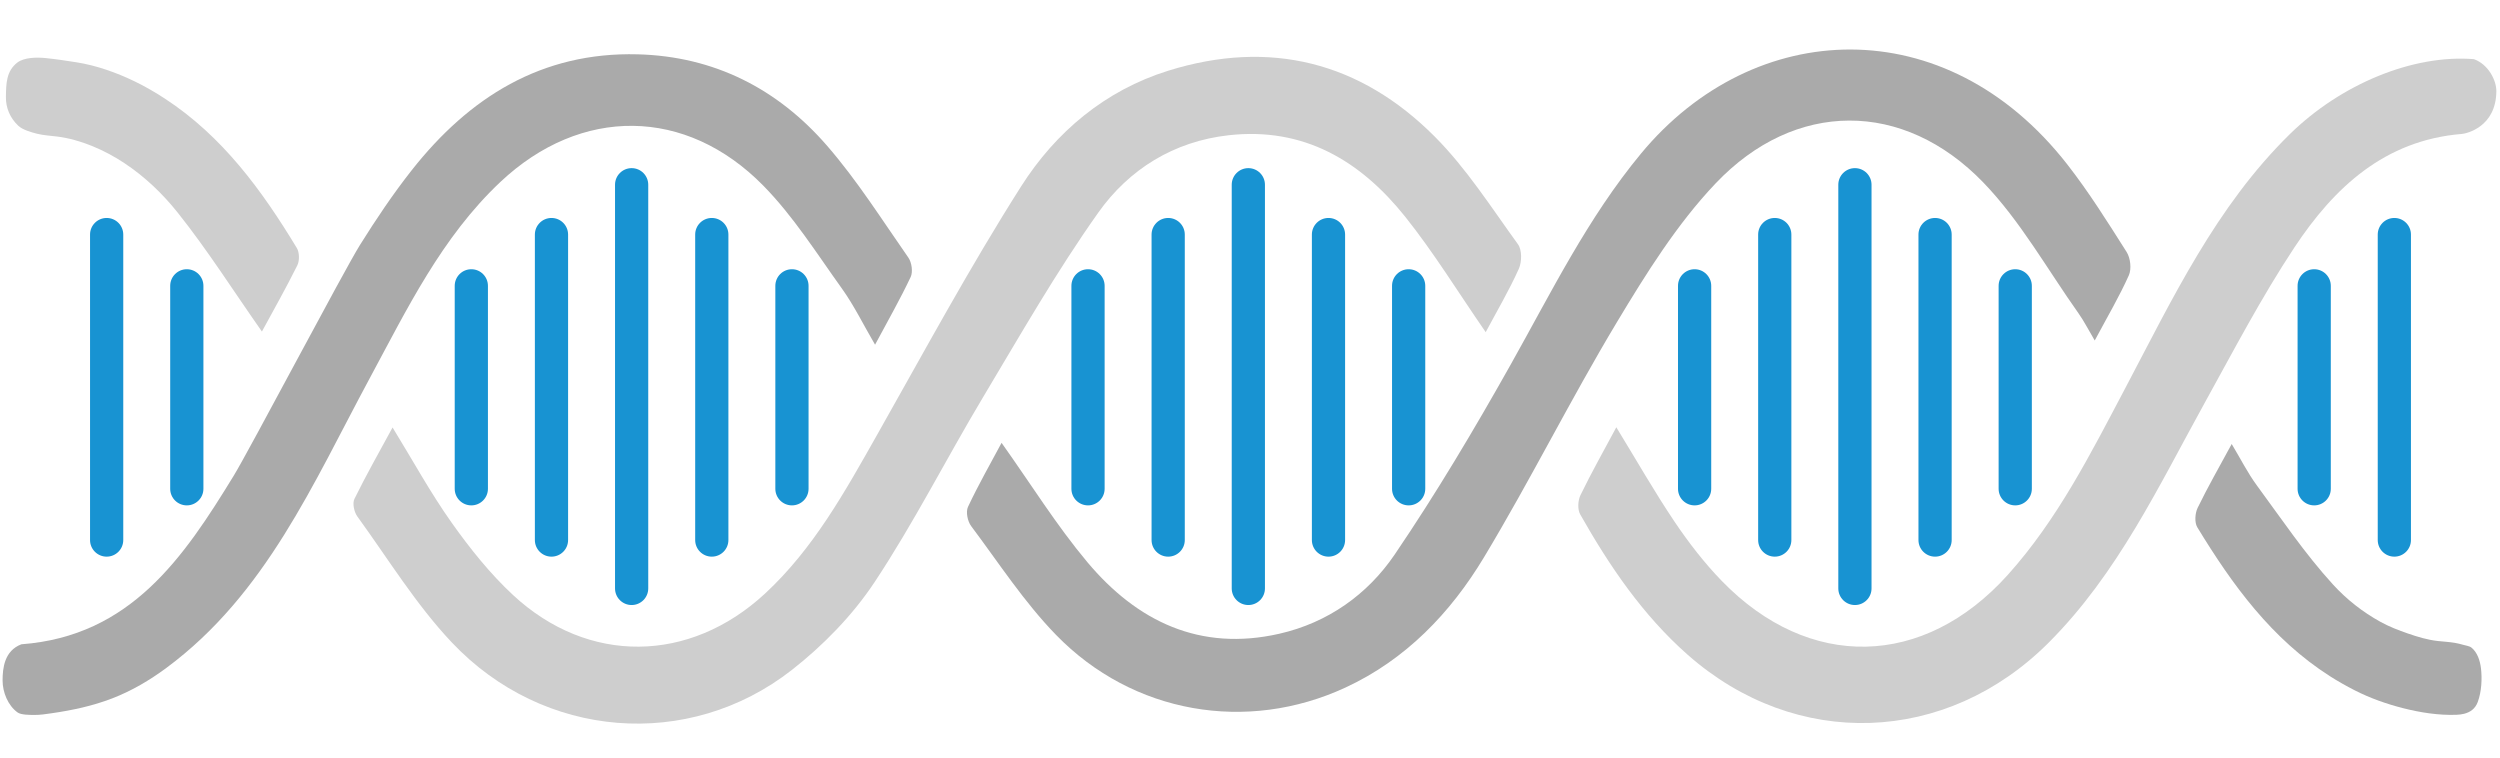
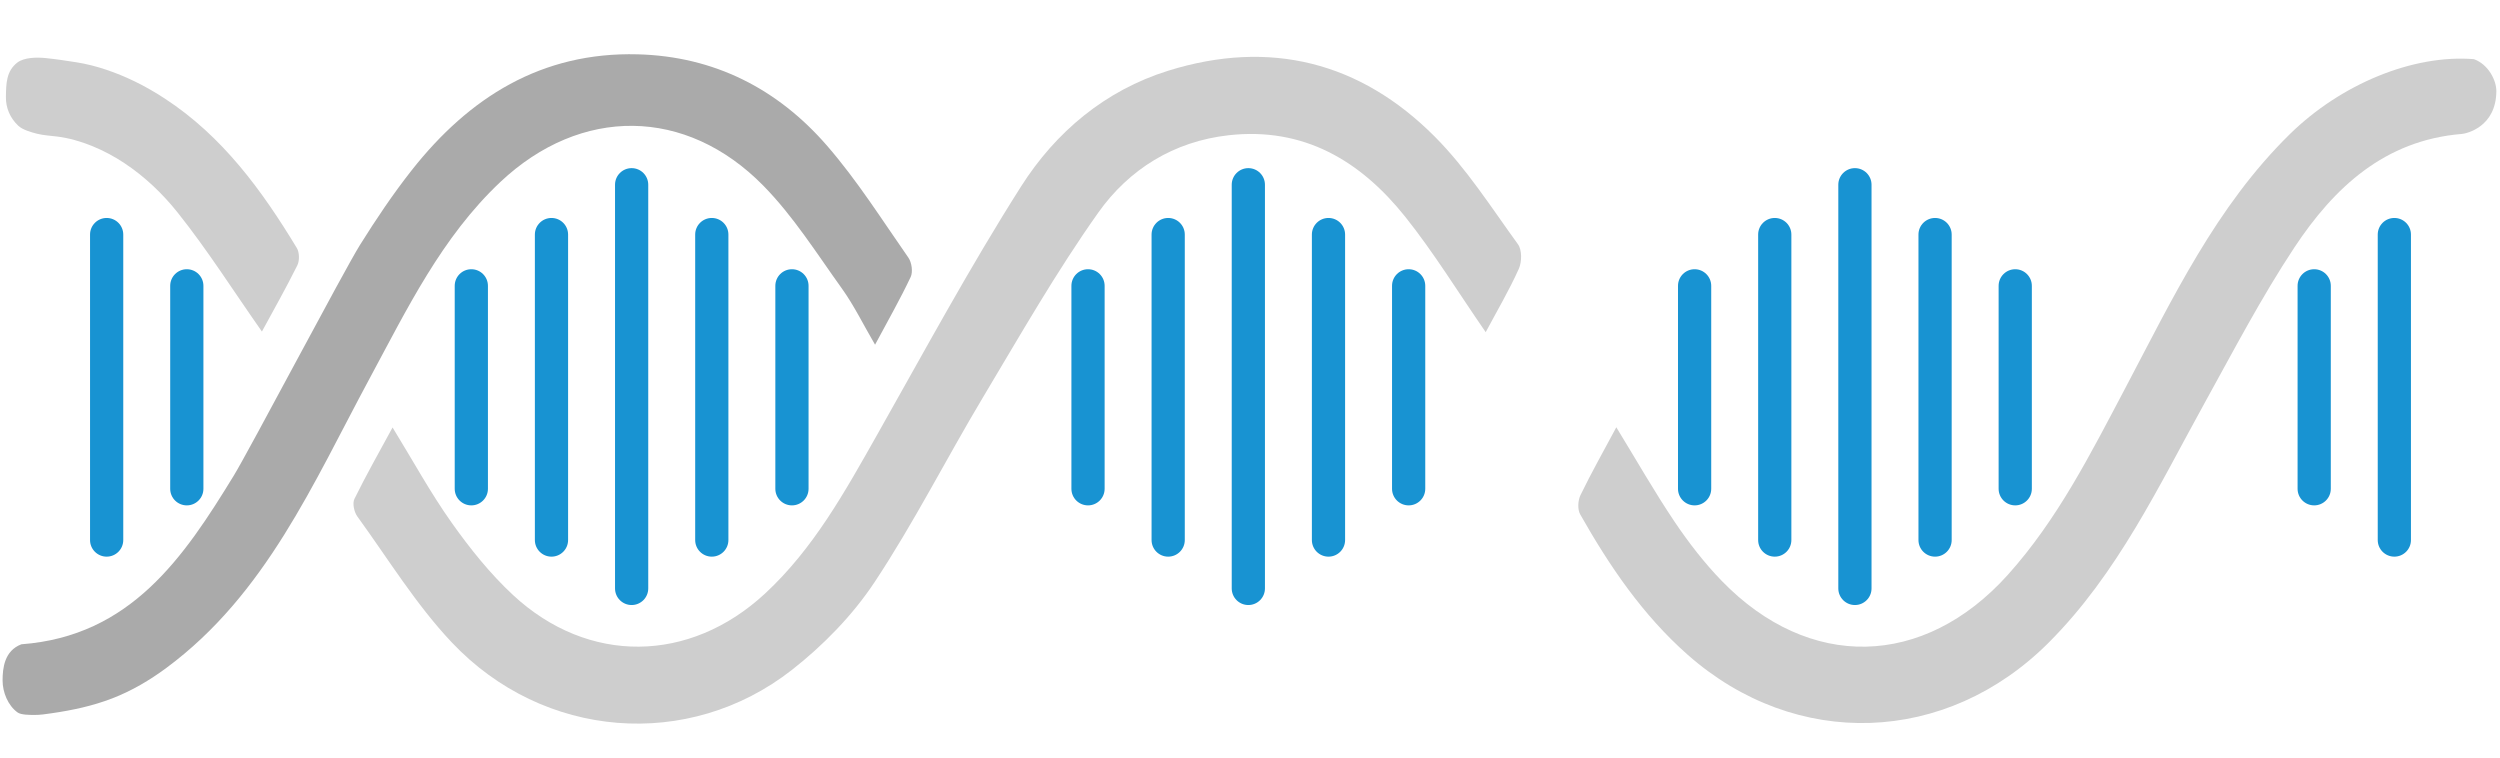
<svg xmlns="http://www.w3.org/2000/svg" width="577" height="175">
  <g transform="rotate(-90 288.386 87.645)">
    <path d="m313.892,-17.959c0,2.117 -1.716,3.833 -3.833,3.833l-46.835,0c-2.117,0 -3.833,-1.716 -3.833,-3.833l0,0c0,-2.117 1.716,-3.833 3.833,-3.833l46.835,0c2.117,0 3.833,1.716 3.833,3.833l0,0z" fill="#1893D2" clip-rule="evenodd" fill-rule="evenodd" />
    <path d="m337.225,-54.959c0,2.117 -1.716,3.833 -3.833,3.833l-93.168,0c-2.117,0 -3.833,-1.716 -3.833,-3.833l0,0c0,-2.117 1.716,-3.833 3.833,-3.833l93.168,0c2.117,0 3.833,1.716 3.833,3.833l0,0z" fill="#1893D2" clip-rule="evenodd" fill-rule="evenodd" />
    <path d="m325.725,-73.459c0,2.117 -1.716,3.833 -3.833,3.833l-70.501,0c-2.117,0 -3.833,-1.716 -3.833,-3.833l0,0c0,-2.116 1.716,-3.833 3.833,-3.833l70.501,0c2.117,0 3.833,1.717 3.833,3.833l0,0z" fill="#1893D2" clip-rule="evenodd" fill-rule="evenodd" />
    <path d="m313.892,-91.959c0,2.117 -1.716,3.833 -3.833,3.833l-46.835,0c-2.117,0 -3.833,-1.716 -3.833,-3.833l0,0c0,-2.117 1.716,-3.833 3.833,-3.833l46.835,0c2.117,0 3.833,1.716 3.833,3.833l0,0z" fill="#1893D2" clip-rule="evenodd" fill-rule="evenodd" />
    <path d="m299.367,142.158c9.244,-6.389 18.353,-11.964 26.634,-18.574c12.902,-10.299 20.75,-23.389 18.819,-40.721c-1.414,-12.7 -7.868,-23.037 -17.856,-30.119c-13.666,-9.69 -28.303,-18.038 -42.707,-26.653c-14.135,-8.452 -28.904,-15.909 -42.607,-24.994c-7.633,-5.061 -14.572,-11.831 -20.238,-19.072c-18.646,-23.831 -16.031,-57.354 6.346,-78.49c8.754,-8.27 19.271,-14.687 29.084,-21.81c1.016,-0.737 3.02,-1.166 4.039,-0.666c5.488,2.693 10.811,5.725 16.49,8.803c-7.658,4.699 -15.115,8.77 -21.996,13.652c-5.939,4.214 -11.76,8.855 -16.697,14.175c-16.09,17.337 -15.756,40.745 0.357,58.138c10.367,11.189 23.502,18.435 36.574,25.83c19.256,10.893 38.762,21.419 57.413,33.279c12.533,7.97 22.153,19.382 26.694,33.971c7.303,23.459 2.028,44.333 -15.25,61.527c-7.361,7.324 -16.357,13.038 -24.829,19.181c-1.298,0.941 -4.078,0.897 -5.665,0.182c-4.973,-2.242 -9.701,-5.024 -14.605,-7.639z" fill="#CECECE" clip-rule="evenodd" fill-rule="evenodd" />
-     <path d="m273.825,30.421c-9.523,6.778 -19.047,12.679 -27.545,19.805c-13.66,11.456 -20.68,25.999 -16.52,44.285c2.553,11.222 9.066,20.377 18.285,26.641c14.139,9.605 28.895,18.373 43.806,26.753c16.684,9.376 33.874,17.783 48.763,30.121c31.413,26.031 33.392,70.332 -2.513,98.352c-6.414,5.005 -13.36,9.351 -20.243,13.714c-1.385,0.878 -3.908,1.156 -5.367,0.505c-4.842,-2.164 -9.438,-4.879 -15.047,-7.872c2.51,-1.488 4.503,-2.489 6.301,-3.765c10.148,-7.202 21.292,-13.389 30.153,-21.937c19.124,-18.446 19.091,-43.498 -0.207,-61.813c-9.407,-8.928 -20.79,-16.02 -31.993,-22.753c-17.816,-10.708 -36.498,-19.981 -54.307,-30.704c-12.824,-7.722 -23.586,-18.019 -30.045,-31.961c-10.533,-22.728 -6.084,-49.06 12.15,-66.799c7.57,-7.365 16.619,-13.226 25.125,-19.599c1.088,-0.815 3.273,-1.263 4.41,-0.729c5.087,2.383 9.979,5.185 14.794,7.756z" fill="#AAAAAA" clip-rule="evenodd" fill-rule="evenodd" />
    <path d="m277.416,172.305c-7.734,4.732 -14.941,8.83 -21.799,13.446c-4.814,3.24 -9.482,6.845 -13.645,10.876c-20.771,20.128 -20.195,46.625 1.371,66.021c12.756,11.472 27.947,19.114 42.978,27.058c20.704,10.941 42.031,20.985 58.783,38.08c11.427,11.661 18.417,28.296 17.271,42.455c-1.214,3.363 -4.919,5.194 -7.401,5.176c-8.312,-0.062 -9.777,-6.971 -9.856,-7.943c-1.449,-17.859 -12.4,-29.537 -26.221,-38.681c-11.469,-7.589 -23.735,-13.997 -35.796,-20.661c-19.334,-10.684 -39.445,-20.11 -55.383,-36.031c-23.637,-23.613 -24.867,-58.356 -2.783,-83.353c9.156,-10.366 20.447,-18.026 32.377,-24.78c1.131,-0.642 3.203,-0.533 4.434,0.063c5.081,2.46 10.006,5.243 15.67,8.274z" fill="#CECECE" clip-rule="evenodd" fill-rule="evenodd" />
    <path d="m296.472,1.223c4.753,-2.773 9.095,-4.879 12.958,-7.65c8.096,-5.809 16.688,-11.208 23.742,-18.133c18.197,-17.861 18.346,-42.117 0.875,-60.681c-12.775,-13.573 -29.322,-21.548 -45.485,-30.258c-24.032,-12.95 -49.689,-23.884 -66.698,-46.86c-2.828,-3.821 -5.309,-8.03 -7.018,-12.476c-1.767,-4.594 -2.732,-9.16 -3.439,-14.013c-0.192,-1.319 -0.401,-2.646 -0.387,-3.983c0.01,-0.971 -0.014,-3.029 0.569,-3.844c1.602,-2.237 4.68,-3.47 7.371,-3.47c2.82,0 6.881,0.396 8.368,4.34c1.883,25.245 20.07,37.482 38.973,49.046c5.768,3.529 47.28,25.399 53.203,29.106c5.921,3.706 11.76,7.617 17.241,11.938c16.827,13.262 27.325,29.96 26.747,52.154c-0.46,17.682 -7.972,32.312 -21.097,43.706c-8.007,6.951 -17.093,12.672 -25.821,18.763c-1.115,0.778 -3.298,1.088 -4.475,0.533c-5.093,-2.403 -9.996,-5.208 -15.627,-8.218z" fill="#AAAAAA" clip-rule="evenodd" fill-rule="evenodd" />
    <path d="m299.508,-140.291c9.384,-6.587 18.815,-12.551 27.487,-19.468c4.386,-3.498 8.266,-7.584 11.378,-12.261c2.993,-4.497 5.476,-10.136 6.144,-15.52c0.194,-1.561 0.271,-3.142 0.653,-4.674c0.32,-1.288 0.896,-3.299 1.823,-4.289c1.783,-1.902 4.124,-2.922 6.731,-2.873c2.97,0.056 5.867,0.064 7.854,2.616c1.248,1.604 1.244,4.622 1.053,6.511c-0.242,2.387 -0.605,4.789 -0.978,7.159c-0.722,4.605 -2.395,9.278 -4.422,13.468c-1.153,2.383 -2.514,4.719 -3.961,6.936c-8.678,13.295 -21.163,22.391 -34.485,30.455c-1.015,0.614 -2.922,0.647 -3.999,0.112c-5.19,-2.577 -10.238,-5.442 -15.278,-8.172z" fill="#CECECE" clip-rule="evenodd" fill-rule="evenodd" />
-     <path d="m211.286,367.949c-0.135,-0.547 -0.205,-1.131 -0.229,-1.735c-0.158,-4.078 0.527,-8.405 1.533,-12.344c0.979,-3.827 2.3,-7.577 4.095,-11.101c1.005,-1.973 2.108,-3.926 3.3,-5.792c8.555,-13.396 21.047,-22.493 34.35,-30.582c1.102,-0.669 3.227,-0.529 4.471,0.072c4.773,2.312 9.383,4.965 14.75,7.867c-3.49,2.095 -6.699,3.698 -9.547,5.795c-7.746,5.703 -15.795,11.113 -22.871,17.573c-3.459,3.157 -6.354,6.85 -8.619,10.948c-1.119,2.026 -1.95,4.171 -2.702,6.356c-0.774,2.249 -1.463,4.504 -1.729,6.876c-0.146,1.312 -0.204,2.634 -0.427,3.938c-0.111,0.65 -0.263,1.293 -0.448,1.927c-0.154,0.526 -0.291,1.477 -0.633,1.904c-1.114,1.394 -3.052,2.002 -4.757,2.21c-2.452,0.299 -5.46,0.134 -7.813,-0.739c-1.573,-0.581 -2.371,-1.747 -2.724,-3.173z" fill="#AAAAAA" clip-rule="evenodd" fill-rule="evenodd" />
    <path d="m325.725,-36.459c0,2.117 -1.716,3.833 -3.833,3.833l-70.501,0c-2.117,0 -3.833,-1.716 -3.833,-3.833l0,0c0,-2.116 1.716,-3.833 3.833,-3.833l70.501,0c2.117,0 3.833,1.717 3.833,3.833l0,0z" fill="#1893D2" clip-rule="evenodd" fill-rule="evenodd" />
    <path d="m313.892,-157.626c0,2.117 -1.716,3.833 -3.833,3.833l-46.835,0c-2.117,0 -3.833,-1.716 -3.833,-3.833l0,0c0,-2.117 1.716,-3.833 3.833,-3.833l46.835,0c2.117,0 3.833,1.716 3.833,3.833l0,0z" fill="#1893D2" clip-rule="evenodd" fill-rule="evenodd" />
    <path d="m325.725,-176.126c0,2.117 -1.716,3.833 -3.833,3.833l-70.501,0c-2.117,0 -3.833,-1.716 -3.833,-3.833l0,0c0,-2.116 1.716,-3.833 3.833,-3.833l70.501,0c2.117,0 3.833,1.717 3.833,3.833l0,0z" fill="#1893D2" clip-rule="evenodd" fill-rule="evenodd" />
    <path d="m313.892,124.375c0,2.117 -1.716,3.833 -3.833,3.833l-46.835,0c-2.117,0 -3.833,-1.716 -3.833,-3.833l0,0c0,-2.117 1.716,-3.834 3.833,-3.834l46.835,0c2.117,0 3.833,1.717 3.833,3.834l0,0z" fill="#1893D2" clip-rule="evenodd" fill-rule="evenodd" />
    <path d="m337.225,87.375c0,2.117 -1.716,3.833 -3.833,3.833l-93.168,0c-2.117,0 -3.833,-1.716 -3.833,-3.833l0,0c0,-2.117 1.716,-3.833 3.833,-3.833l93.168,0c2.117,-0.001 3.833,1.716 3.833,3.833l0,0z" fill="#1893D2" clip-rule="evenodd" fill-rule="evenodd" />
    <path d="m325.725,68.874c0,2.117 -1.716,3.833 -3.833,3.833l-70.501,0c-2.117,0 -3.833,-1.716 -3.833,-3.833l0,0c0,-2.116 1.716,-3.833 3.833,-3.833l70.501,0c2.117,0 3.833,1.717 3.833,3.833l0,0z" fill="#1893D2" clip-rule="evenodd" fill-rule="evenodd" />
    <path d="m313.892,50.374c0,2.117 -1.716,3.833 -3.833,3.833l-46.835,0c-2.117,0 -3.833,-1.716 -3.833,-3.833l0,0c0,-2.117 1.716,-3.833 3.833,-3.833l46.835,0c2.117,-0 3.833,1.717 3.833,3.833l0,0z" fill="#1893D2" clip-rule="evenodd" fill-rule="evenodd" />
-     <path d="m325.725,105.875c0,2.117 -1.716,3.832 -3.833,3.832l-70.501,0c-2.117,0 -3.833,-1.715 -3.833,-3.832l0,0c0,-2.117 1.716,-3.834 3.833,-3.834l70.501,0c2.117,0 3.833,1.717 3.833,3.834l0,0z" fill="#1893D2" clip-rule="evenodd" fill-rule="evenodd" />
+     <path d="m325.725,105.875c0,2.117 -1.716,3.832 -3.833,3.832l-70.501,0c-2.117,0 -3.833,-1.715 -3.833,-3.832l0,0c0,-2.117 1.716,-3.834 3.833,-3.834l70.501,0c2.117,0 3.833,1.717 3.833,3.834l0,0" fill="#1893D2" clip-rule="evenodd" fill-rule="evenodd" />
    <path d="m313.892,264.375c0,2.117 -1.716,3.833 -3.833,3.833l-46.835,0c-2.117,0 -3.833,-1.716 -3.833,-3.833l0,0c0,-2.117 1.716,-3.834 3.833,-3.834l46.835,0c2.117,0 3.833,1.717 3.833,3.834l0,0z" fill="#1893D2" clip-rule="evenodd" fill-rule="evenodd" />
    <path d="m337.225,227.375c0,2.117 -1.716,3.833 -3.833,3.833l-93.168,0c-2.117,0 -3.833,-1.716 -3.833,-3.833l0,0c0,-2.117 1.716,-3.834 3.833,-3.834l93.168,0c2.117,0 3.833,1.717 3.833,3.834l0,0z" fill="#1893D2" clip-rule="evenodd" fill-rule="evenodd" />
    <path d="m325.725,208.875c0,2.117 -1.716,3.832 -3.833,3.832l-70.501,0c-2.117,0 -3.833,-1.715 -3.833,-3.832l0,0c0,-2.117 1.716,-3.834 3.833,-3.834l70.501,0c2.117,0 3.833,1.717 3.833,3.834l0,0z" fill="#1893D2" clip-rule="evenodd" fill-rule="evenodd" />
    <path d="m313.892,190.375c0,2.117 -1.716,3.833 -3.833,3.833l-46.835,0c-2.117,0 -3.833,-1.716 -3.833,-3.833l0,0c0,-2.117 1.716,-3.834 3.833,-3.834l46.835,0c2.117,0 3.833,1.717 3.833,3.834l0,0z" fill="#1893D2" clip-rule="evenodd" fill-rule="evenodd" />
    <path d="m325.725,245.875c0,2.117 -1.716,3.832 -3.833,3.832l-70.501,0c-2.117,0 -3.833,-1.715 -3.833,-3.832l0,0c0,-2.117 1.716,-3.834 3.833,-3.834l70.501,0c2.117,0 3.833,1.717 3.833,3.834l0,0z" fill="#1893D2" clip-rule="evenodd" fill-rule="evenodd" />
    <path d="m325.725,351.875c0,2.117 -1.716,3.832 -3.833,3.832l-70.501,0c-2.117,0 -3.833,-1.715 -3.833,-3.832l0,0c0,-2.117 1.716,-3.834 3.833,-3.834l70.501,0c2.117,0 3.833,1.717 3.833,3.834l0,0z" fill="#1893D2" clip-rule="evenodd" fill-rule="evenodd" />
    <path d="m313.892,333.375c0,2.117 -1.716,3.833 -3.833,3.833l-46.835,0c-2.117,0 -3.833,-1.716 -3.833,-3.833l0,0c0,-2.117 1.716,-3.834 3.833,-3.834l46.835,0c2.117,0 3.833,1.717 3.833,3.834l0,0z" fill="#1893D2" clip-rule="evenodd" fill-rule="evenodd" />
  </g>
</svg>